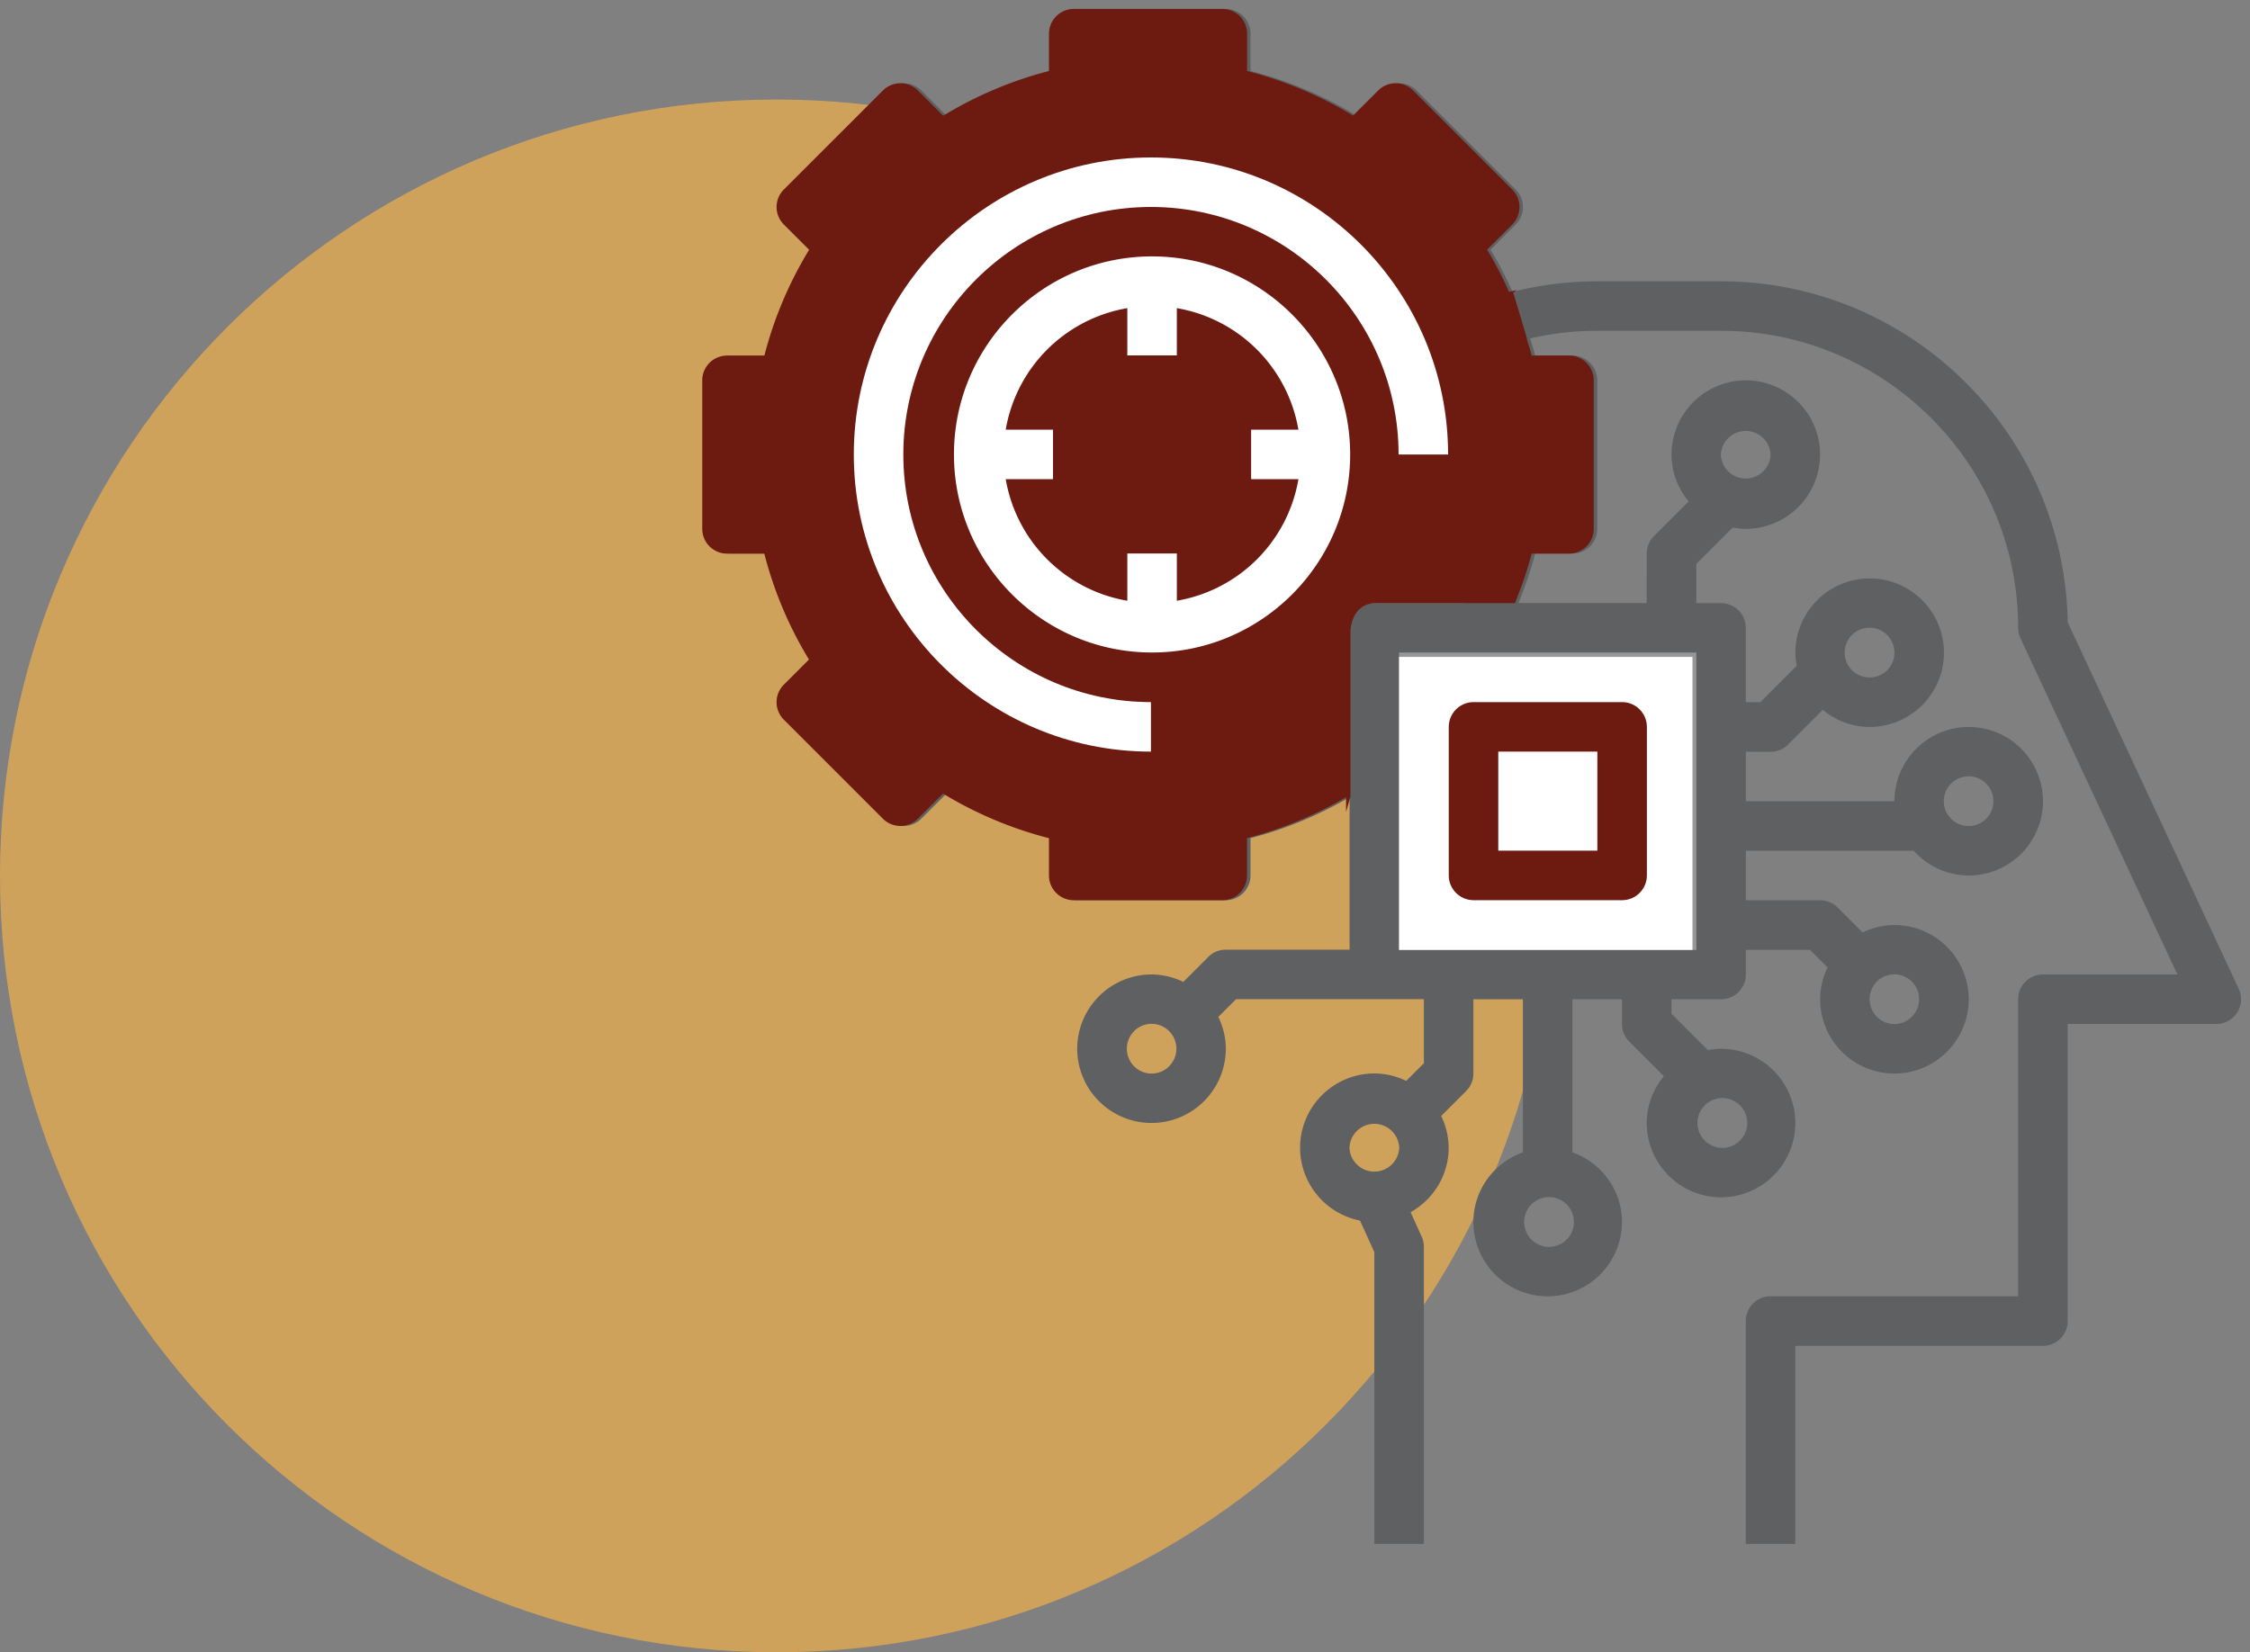
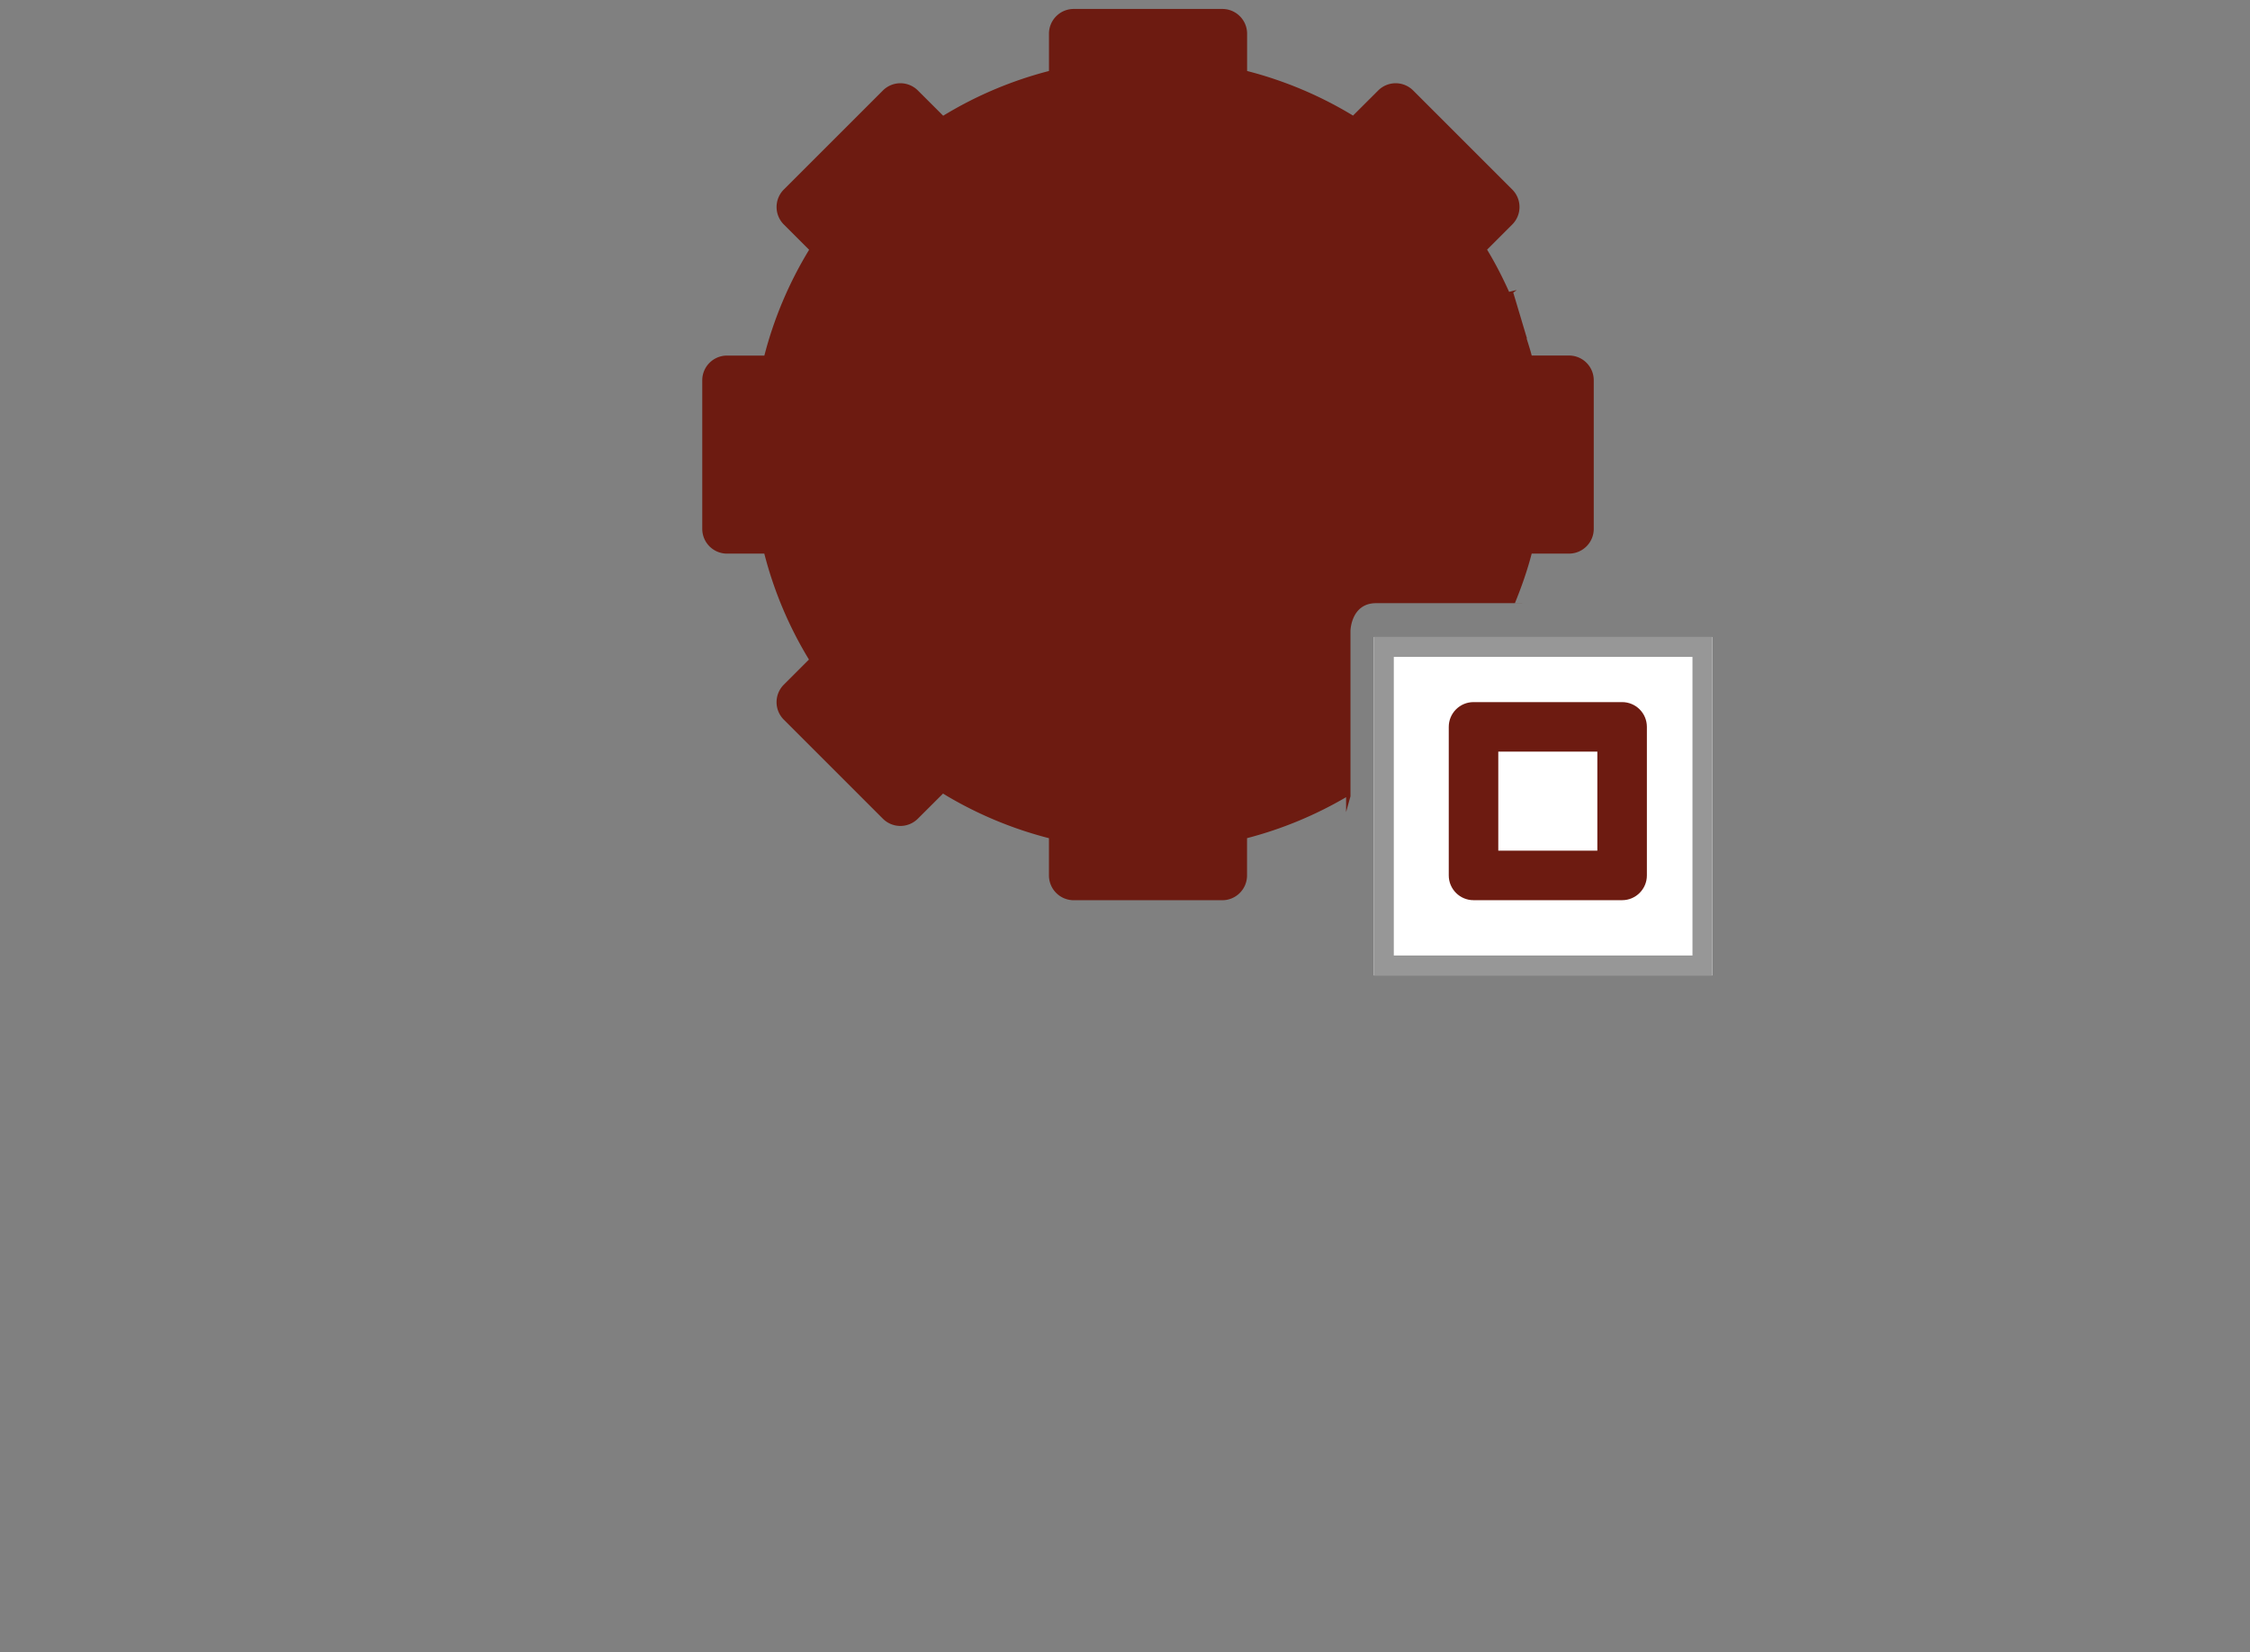
<svg xmlns="http://www.w3.org/2000/svg" width="113" height="83" viewBox="0 0 113 83">
  <rect x="0" y="0" width="113" height="83" fill="#808080" stroke="none" />
  <defs>
    <clipPath id="ppvfa">
      <path fill="#fff" d="M69 32h17v17H69z" />
    </clipPath>
  </defs>
  <g>
    <g>
      <g opacity=".78">
-         <path fill="#e5ac52" d="M39 83c21.54 0 39-17.46 39-39S60.54 5 39 5 0 22.46 0 44s17.46 39 39 39z" />
-       </g>
+         </g>
      <g>
        <path fill="#fff" d="M69 32h17v17H69z" />
        <path fill="none" stroke="#979797" stroke-miterlimit="50" stroke-width="2" d="M69 32v0h17v17H69v0z" clip-path="url(&quot;#ppvfa&quot;)" />
      </g>
      <g transform="matrix(-1 0 0 1 148 0)">
        <g>
-           <path fill="#5e6061" d="M108.45 25.32c-.591 0-1.1.416-1.217.996a17.241 17.241 0 0 1-2.65 6.283 1.241 1.241 0 0 0 .15 1.578l1.09 1.09-3.216 3.217-1.09-1.09a1.244 1.244 0 0 0-1.58-.15 17.259 17.259 0 0 1-6.285 2.648 1.243 1.243 0 0 0-.995 1.219v1.617h-4.975v-1.617c0-.592-.416-1.101-.996-1.219a17.207 17.207 0 0 1-6.278-2.655c-.06-.04-.126-.056-.188-.085v-5.614c0-.686-.556-1.244-1.245-1.244h-4.522a17.145 17.145 0 0 1-1.348-3.978 1.242 1.242 0 0 0-1.218-.996h-1.618v-4.974h1.618c.592 0 1.1-.416 1.218-.995a17.241 17.241 0 0 1 2.65-6.284 1.241 1.241 0 0 0-.149-1.578l-1.091-1.09 3.216-3.216 1.09 1.09a1.244 1.244 0 0 0 1.58.15 17.259 17.259 0 0 1 6.285-2.649c.578-.117.995-.627.995-1.218V2.938h4.975v1.617c0 .592.416 1.1.996 1.218 2.24.454 4.35 1.347 6.279 2.656a1.24 1.24 0 0 0 1.578-.15l1.097-1.097 3.217 3.216-1.099 1.098a1.242 1.242 0 0 0-.15 1.577 17.27 17.27 0 0 1 2.658 6.278c.117.578.627.994 1.218.994h1.618v4.975zM77.74 47.722H62.807V32.781H77.74zm13.667 4.96c0 .687-.557 1.248-1.244 1.248-.686 0-1.243-.56-1.243-1.249 0-.689.557-1.249 1.243-1.249.687 0 1.244.56 1.244 1.25zm-11.18 4.973a1.25 1.25 0 0 1-2.498 0 1.25 1.25 0 0 1 2.498 0zm-9.953 4.979a1.25 1.25 0 1 1 .001-2.496 1.25 1.25 0 0 1-.001 2.496zm-8.705-4.974a1.25 1.25 0 1 1 .001-2.496 1.25 1.25 0 0 1 0 2.496zm-8.709-6.218c-.686 0-1.243-.56-1.243-1.249 0-.688.557-1.248 1.243-1.248.687 0 1.243.56 1.243 1.25 0 .688-.557 1.247-1.243 1.247zm-3.73-9.947c-.686 0-1.244-.56-1.244-1.25 0-.688.558-1.247 1.244-1.247a1.248 1.248 0 0 1 0 2.497zm4.978-7.461a1.25 1.25 0 1 1 1.249-1.249 1.25 1.25 0 0 1-1.249 1.249zm4.97-11.196a1.25 1.25 0 0 1 2.497 0 1.25 1.25 0 0 1-2.498 0zm52.235-4.976h-1.874a19.634 19.634 0 0 0-2.248-5.315l1.27-1.269a1.242 1.242 0 0 0 0-1.758l-4.975-4.974a1.242 1.242 0 0 0-1.758 0l-1.27 1.268a19.64 19.64 0 0 0-5.313-2.248V1.694c0-.686-.556-1.244-1.244-1.244h-7.462c-.687 0-1.244.557-1.244 1.244v1.872a19.697 19.697 0 0 0-5.32 2.24l-1.263-1.26a1.242 1.242 0 0 0-1.758 0L71.879 9.52a1.242 1.242 0 0 0 0 1.758l1.262 1.263a19.714 19.714 0 0 0-1.105 2.12 17.41 17.41 0 0 0-4.253-.53h-6.219c-9.507 0-17.258 7.658-17.408 17.129l-8.589 18.409a1.243 1.243 0 0 0 1.127 1.77h7.462v14.923c0 .686.555 1.244 1.244 1.244h12.436v9.95h2.487V66.361c0-.686-.555-1.244-1.244-1.244H46.643V50.195c0-.686-.555-1.244-1.244-1.244h-6.752l7.88-16.885a1.24 1.24 0 0 0 .116-.526c0-8.229 6.695-14.923 14.924-14.923h6.218c1.143 0 2.27.132 3.37.385-.087.285-.18.568-.255.858h-1.872c-.687 0-1.244.557-1.244 1.244v7.462c0 .686.556 1.244 1.244 1.244h1.873c.219.847.51 1.674.842 2.487h-6.446V27.81c0-.33-.13-.647-.364-.879l-1.74-1.74c.53-.645.86-1.458.86-2.355a3.736 3.736 0 0 0-3.731-3.731 3.735 3.735 0 0 0-3.731 3.731 3.735 3.735 0 0 0 3.73 3.731c.227 0 .447-.028.662-.067l1.826 1.826V30.3h-1.244c-.688 0-1.244.557-1.244 1.244v3.73h-.729l-1.826-1.825c.038-.215.067-.435.067-.661a3.736 3.736 0 0 0-3.731-3.732 3.735 3.735 0 0 0-3.732 3.732 3.735 3.735 0 0 0 3.732 3.73c.898 0 1.71-.33 2.355-.86l1.74 1.74c.232.234.548.365.878.365h1.244v2.487h-7.461a3.736 3.736 0 0 0-3.732-3.731 3.735 3.735 0 0 0-3.73 3.731 3.736 3.736 0 0 0 3.73 3.731 3.712 3.712 0 0 0 2.761-1.244h8.432v2.488h-3.73c-.332 0-.648.13-.88.364l-1.253 1.254a3.668 3.668 0 0 0-1.598-.375 3.736 3.736 0 0 0-3.732 3.731 3.736 3.736 0 0 0 3.732 3.731 3.736 3.736 0 0 0 3.731-3.73c0-.576-.14-1.112-.374-1.6l.889-.888h3.216v1.24c0 .687.556 1.245 1.244 1.245h2.49v.729l-1.826 1.825a3.771 3.771 0 0 0-.661-.067 3.736 3.736 0 0 0-3.732 3.731 3.736 3.736 0 0 0 3.732 3.731 3.736 3.736 0 0 0 3.73-3.73c0-.899-.33-1.71-.86-2.356l1.74-1.74c.234-.233.365-.55.365-.88v-1.243h2.487v7.69c-1.444.515-2.487 1.883-2.487 3.502a3.736 3.736 0 0 0 3.731 3.731 3.735 3.735 0 0 0 3.73-3.731c0-1.619-1.044-2.987-2.487-3.502v-7.69h2.487v3.731c0 .33.13.647.364.879l1.254 1.253a3.668 3.668 0 0 0-.375 1.598c0 1.393.778 2.598 1.911 3.237l-.555 1.223a1.221 1.221 0 0 0-.113.514v14.924h2.488V62.9l.72-1.586a3.736 3.736 0 0 0 3.01-3.658 3.736 3.736 0 0 0-3.731-3.732 3.67 3.67 0 0 0-1.598.375l-.89-.889v-3.216h9.435l.89.889a3.668 3.668 0 0 0-.376 1.598 3.736 3.736 0 0 0 3.732 3.731 3.737 3.737 0 0 0 3.732-3.73 3.737 3.737 0 0 0-3.73-3.731 3.67 3.67 0 0 0-1.599.375l-1.253-1.254a1.235 1.235 0 0 0-.88-.365h-6.218v-7.662a19.636 19.636 0 0 0 4.975 2.058v1.874c0 .686.555 1.244 1.244 1.244h7.46c.688 0 1.245-.557 1.245-1.244v-1.872a19.697 19.697 0 0 0 5.32-2.24l1.263 1.26a1.242 1.242 0 0 0 1.758 0l4.975-4.974a1.242 1.242 0 0 0 0-1.758l-1.263-1.263a19.598 19.598 0 0 0 2.242-5.32h1.872c.688 0 1.244-.558 1.244-1.245v-7.461c0-.686-.557-1.243-1.244-1.243z" />
-         </g>
+           </g>
        <g>
          <path fill="#6d1b11" d="M90.163 7.91c-8.229 0-14.923 6.694-14.923 14.923h2.487c0-6.857 5.58-12.436 12.436-12.436 6.857 0 12.437 5.579 12.437 12.436 0 6.858-5.58 12.437-12.437 12.437v2.487c8.23 0 14.924-6.695 14.924-14.924S98.392 7.91 90.163 7.91z" />
        </g>
        <g>
          <path fill="#6d1b11" d="M82.819 24.072h2.375v-2.487h-2.375a7.472 7.472 0 0 1 6.106-6.106v2.375h2.487v-2.375a7.47 7.47 0 0 1 6.106 6.106h-2.375v2.487h2.375a7.472 7.472 0 0 1-6.106 6.106v-2.375h-2.487v2.375a7.473 7.473 0 0 1-6.106-6.106zm17.299-1.243c0-5.485-4.463-9.949-9.949-9.949s-9.949 4.464-9.949 9.949c0 5.485 4.463 9.949 9.949 9.949s9.949-4.464 9.949-9.949z" />
        </g>
        <g>
          <path fill="#6d1b11" d="M67.778 37.758h4.975v4.975h-4.975zm-1.244 7.462h7.462c.687 0 1.244-.557 1.244-1.244v-7.462c0-.686-.556-1.244-1.244-1.244h-7.462c-.688 0-1.244.557-1.244 1.244v7.462c0 .686.556 1.244 1.244 1.244z" />
        </g>
      </g>
      <g>
        <path fill="#6d1b11" d="M36.515 17.862h1.873a19.634 19.634 0 0 1 2.248-5.315l-1.27-1.269a1.242 1.242 0 0 1 0-1.758l4.975-4.974a1.242 1.242 0 0 1 1.758 0l1.27 1.268a19.64 19.64 0 0 1 5.313-2.248V1.694c0-.686.556-1.244 1.244-1.244h7.462c.688 0 1.244.557 1.244 1.244v1.872a19.697 19.697 0 0 1 5.32 2.24l1.263-1.26a1.242 1.242 0 0 1 1.758 0l4.975 4.974a1.242 1.242 0 0 1 0 1.758l-1.263 1.263c.416.685.778 1.395 1.105 2.12.128-.032.257-.063.386-.092l-.176.13.687 2.3c-.006 0-.01.002-.016.003.087.285.181.568.255.858h1.872c.688 0 1.244.557 1.244 1.244v7.462c0 .686-.556 1.244-1.244 1.244h-1.873c-.219.847-.51 1.674-.842 2.487h.368l-.006.003H69.11c-1.259 0-1.286 1.386-1.286 1.386v8.317l-.22.79v-.747a19.636 19.636 0 0 1-4.975 2.058v1.874c0 .686-.555 1.244-1.244 1.244h-7.46a1.244 1.244 0 0 1-1.244-1.244v-1.872a19.697 19.697 0 0 1-5.321-2.24l-1.263 1.26a1.242 1.242 0 0 1-1.758 0l-4.974-4.974a1.242 1.242 0 0 1 0-1.758l1.262-1.263a19.598 19.598 0 0 1-2.242-5.32h-1.872a1.244 1.244 0 0 1-1.244-1.245v-7.461c0-.686.557-1.243 1.245-1.243z" />
      </g>
      <g>
-         <path fill="#fff" d="M57.803 7.91c8.23 0 14.924 6.694 14.924 14.923H70.24c0-6.857-5.58-12.436-12.437-12.436-6.856 0-12.436 5.579-12.436 12.436 0 6.858 5.58 12.437 12.436 12.437v2.487c-8.229 0-14.923-6.695-14.923-14.924S49.575 7.91 57.803 7.91z" />
-       </g>
+         </g>
      <g>
-         <path fill="#fff" d="M65.21 24.072h-2.376v-2.487h2.375a7.472 7.472 0 0 0-6.106-6.106v2.375h-2.487v-2.375a7.47 7.47 0 0 0-6.107 6.106h2.375v2.487H50.51a7.472 7.472 0 0 0 6.107 6.106v-2.375h2.487v2.375a7.473 7.473 0 0 0 6.106-6.106zm-17.3-1.243c0-5.485 4.463-9.949 9.949-9.949s9.949 4.464 9.949 9.949c0 5.485-4.463 9.949-9.949 9.949s-9.949-4.464-9.949-9.949z" />
-       </g>
+         </g>
    </g>
  </g>
</svg>